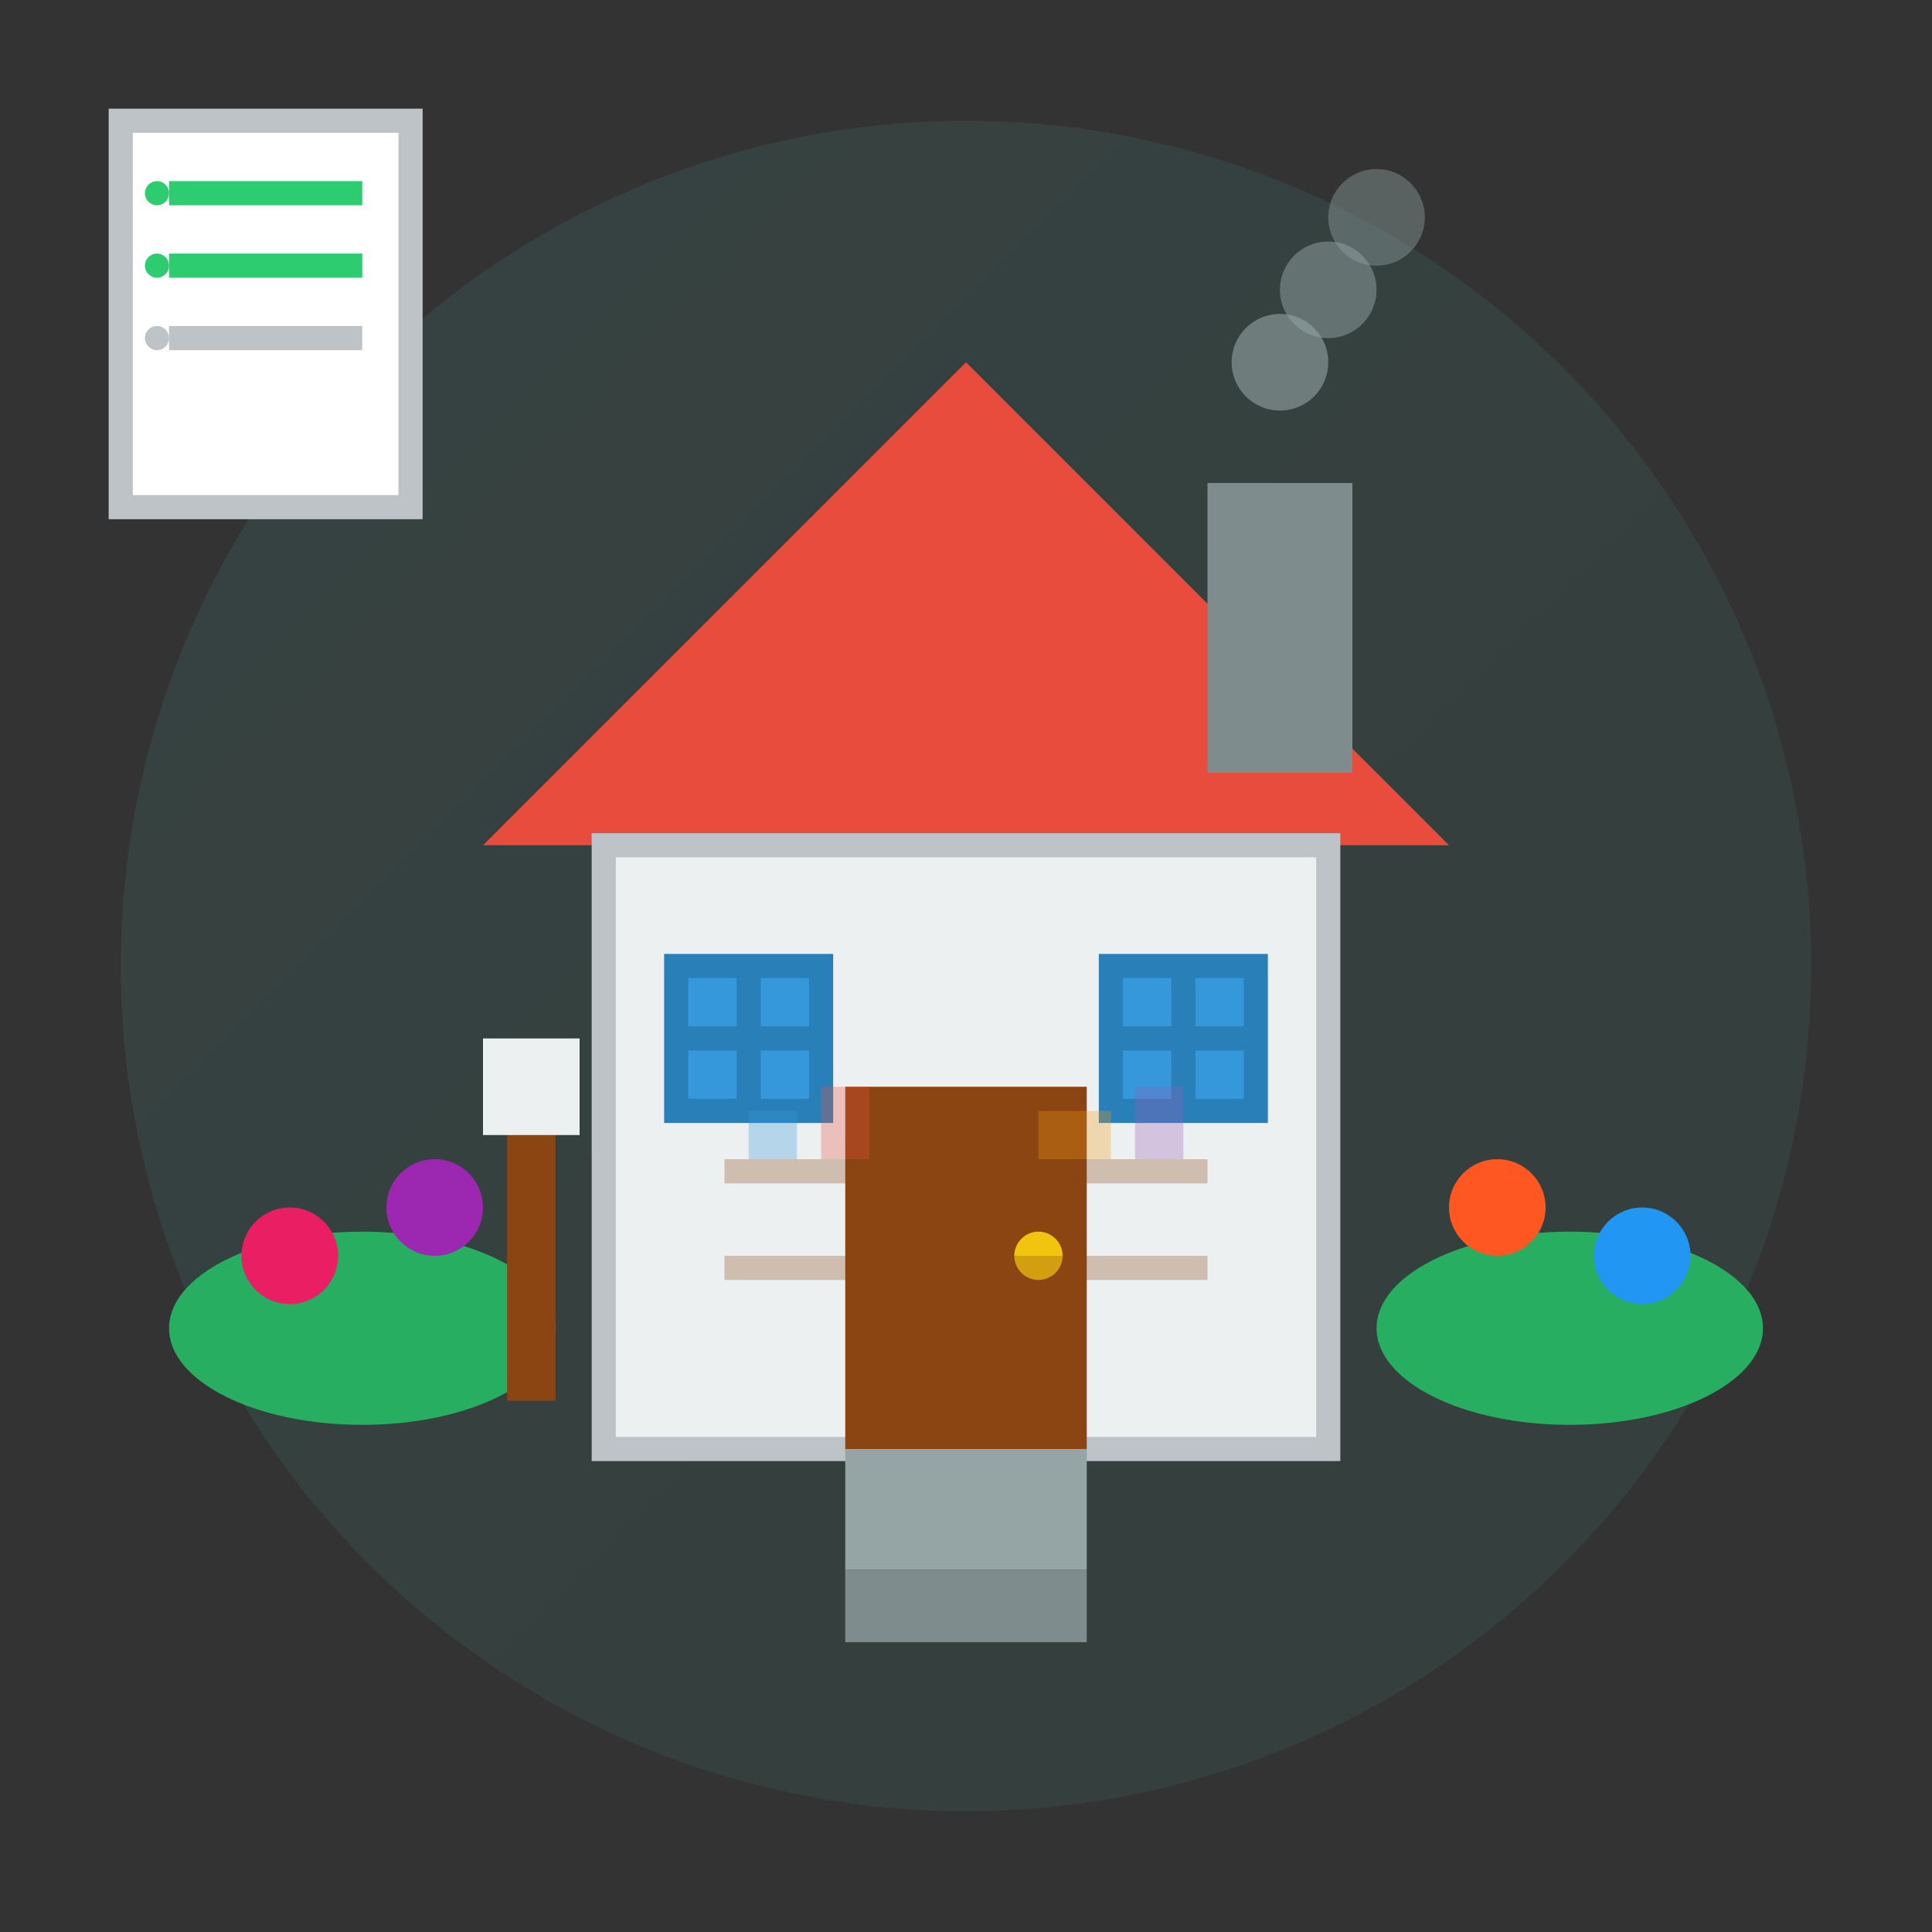
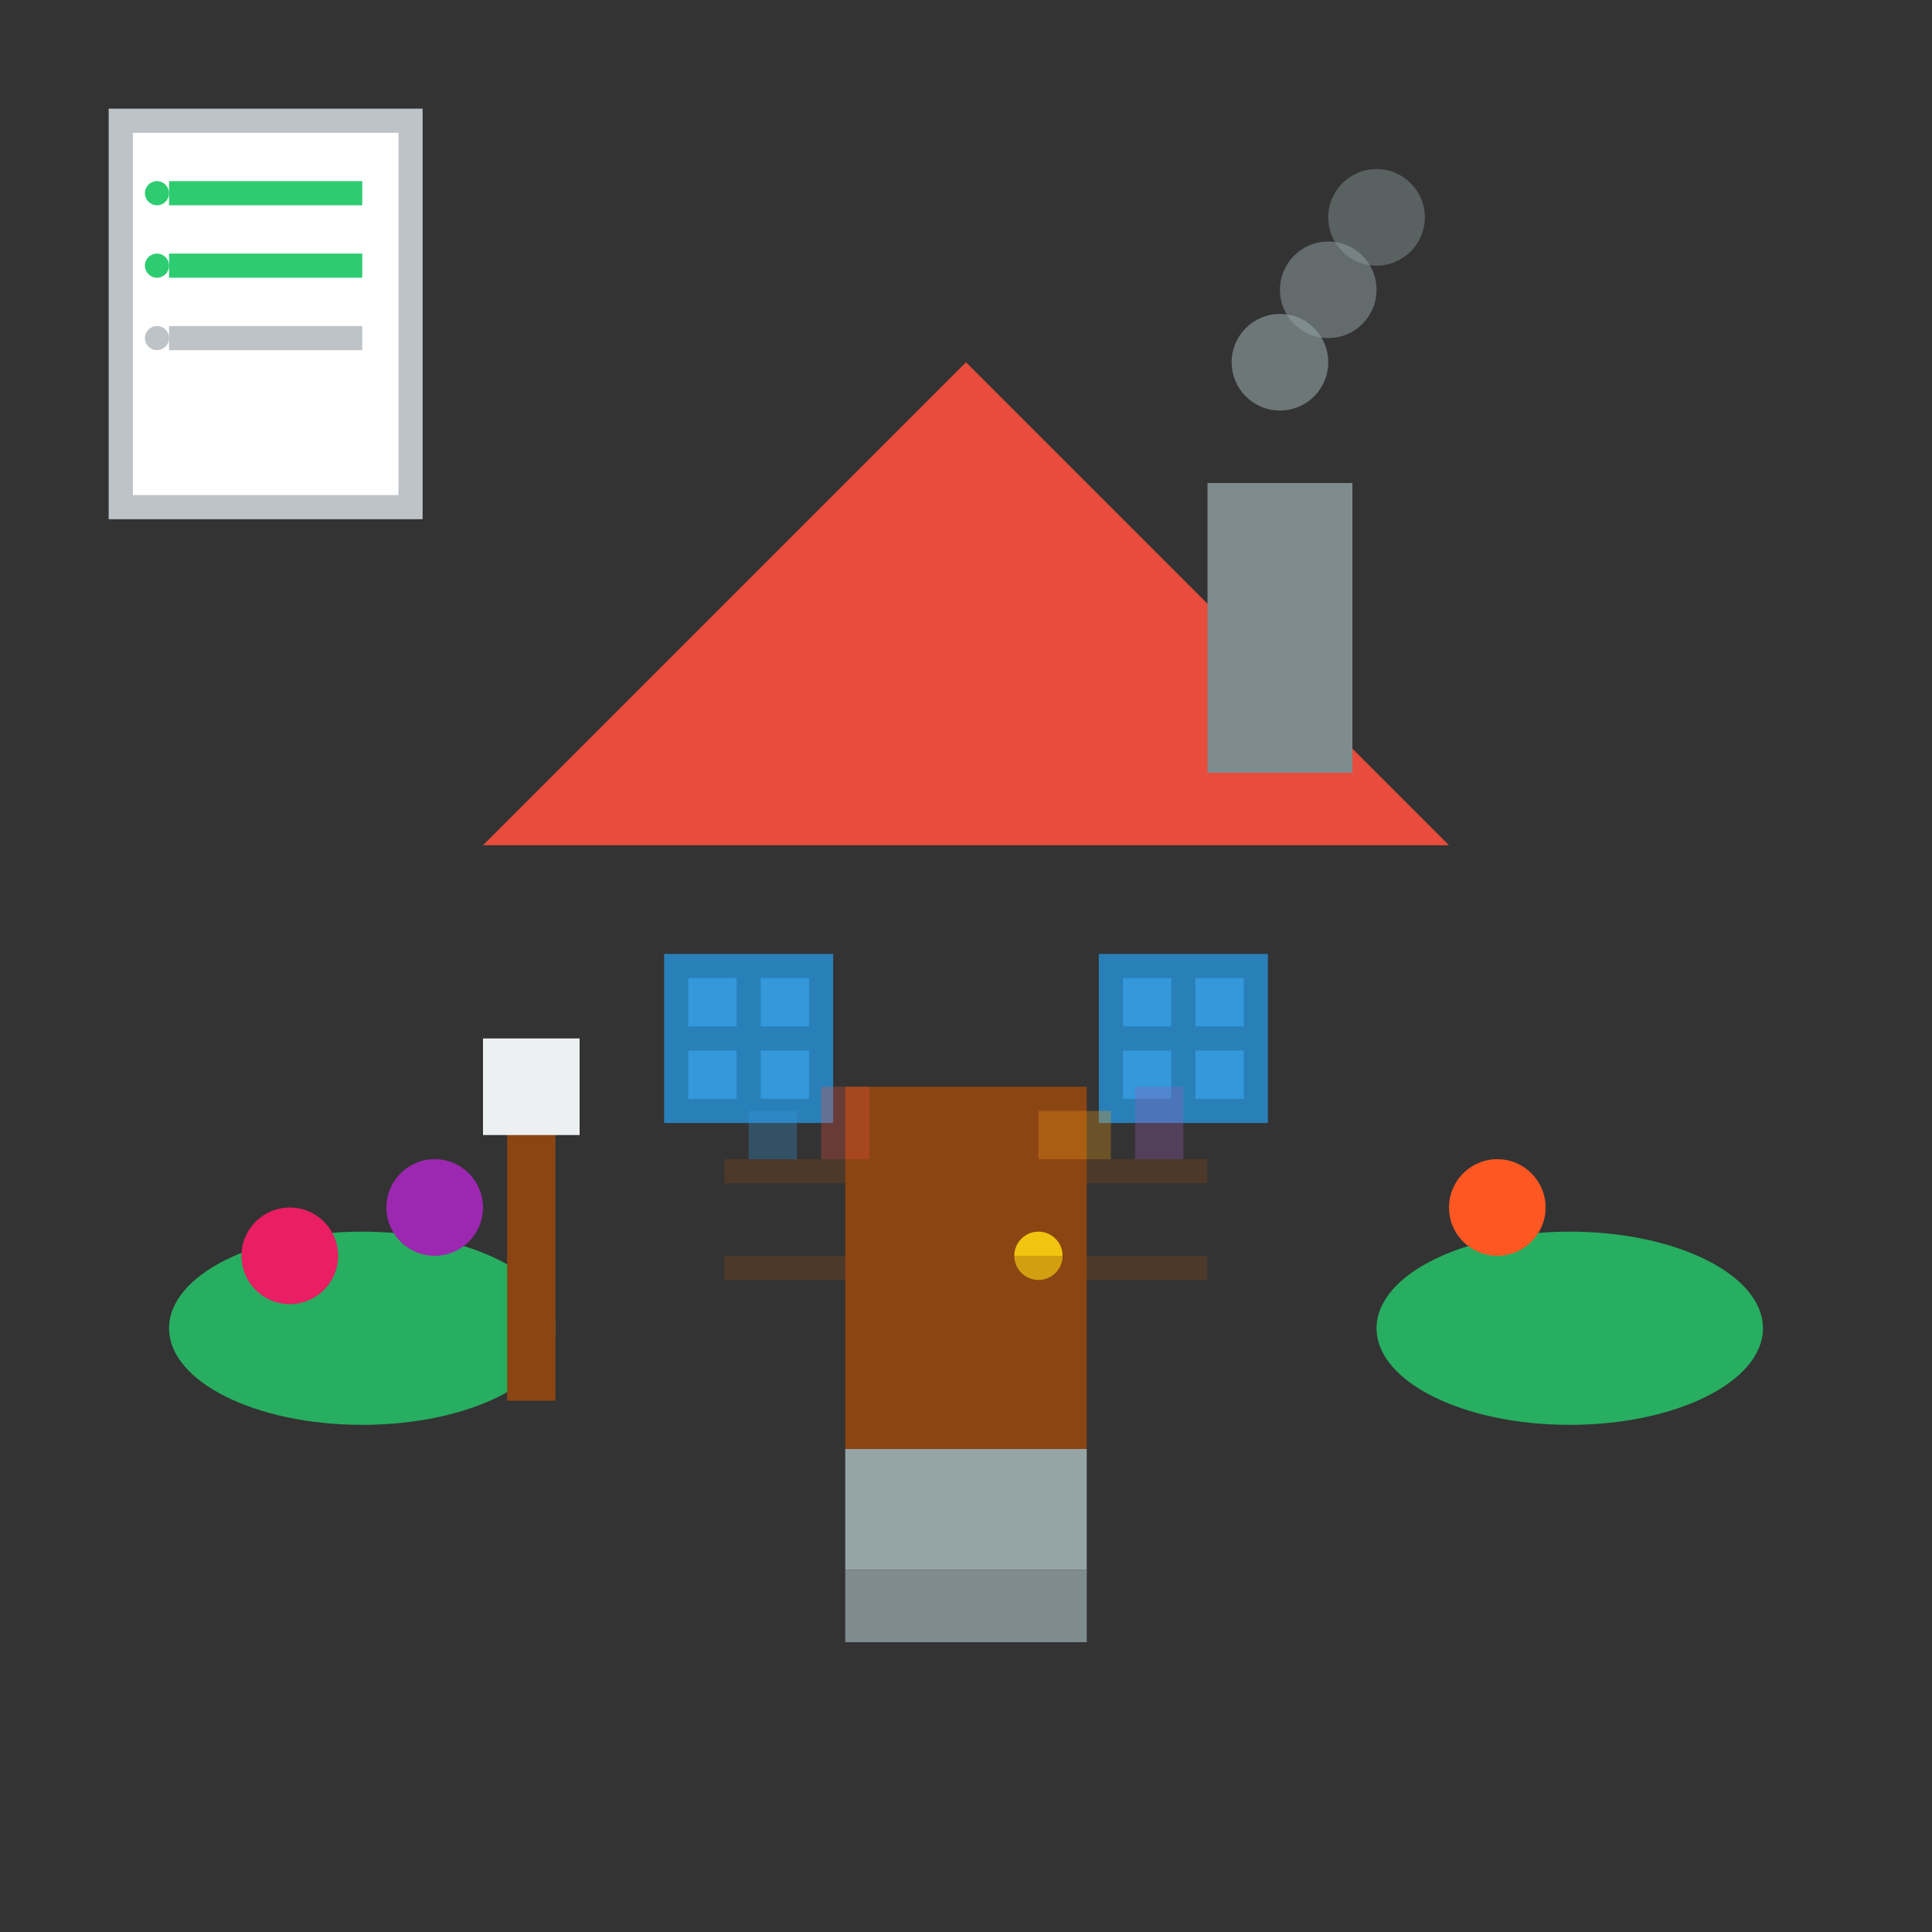
<svg xmlns="http://www.w3.org/2000/svg" width="80" height="80" viewBox="0 0 80 80" fill="none">
  <rect x="0" y="0" width="80" height="80" fill="#333333" stroke="none" />
  <defs>
    <linearGradient id="homeGrad" x1="0%" y1="0%" x2="100%" y2="100%">
      <stop offset="0%" style="stop-color:#4ecdc4;stop-opacity:1" />
      <stop offset="100%" style="stop-color:#44a08d;stop-opacity:1" />
    </linearGradient>
  </defs>
-   <circle cx="40" cy="40" r="35" fill="url(#homeGrad)" opacity="0.1" />
  <polygon points="40,15 20,35 60,35" fill="#e74c3c" />
-   <rect x="25" y="35" width="30" height="25" fill="#ecf0f1" stroke="#bdc3c7" stroke-width="1" />
  <rect x="35" y="45" width="10" height="15" fill="#8b4513" />
  <circle cx="43" cy="52" r="1" fill="#f1c40f" />
  <rect x="28" y="40" width="6" height="6" fill="#3498db" stroke="#2980b9" stroke-width="1" />
  <line x1="31" y1="40" x2="31" y2="46" stroke="#2980b9" stroke-width="1" />
  <line x1="28" y1="43" x2="34" y2="43" stroke="#2980b9" stroke-width="1" />
  <rect x="46" y="40" width="6" height="6" fill="#3498db" stroke="#2980b9" stroke-width="1" />
  <line x1="49" y1="40" x2="49" y2="46" stroke="#2980b9" stroke-width="1" />
  <line x1="46" y1="43" x2="52" y2="43" stroke="#2980b9" stroke-width="1" />
  <rect x="50" y="20" width="6" height="12" fill="#7f8c8d" />
  <circle cx="53" cy="15" r="2" fill="#95a5a6" opacity="0.6" />
  <circle cx="55" cy="12" r="2" fill="#95a5a6" opacity="0.5" />
  <circle cx="57" cy="9" r="2" fill="#95a5a6" opacity="0.4" />
  <ellipse cx="15" cy="55" rx="8" ry="4" fill="#27ae60" />
  <ellipse cx="65" cy="55" rx="8" ry="4" fill="#27ae60" />
  <circle cx="12" cy="52" r="2" fill="#e91e63" />
  <circle cx="18" cy="50" r="2" fill="#9c27b0" />
  <circle cx="62" cy="50" r="2" fill="#ff5722" />
-   <circle cx="68" cy="52" r="2" fill="#2196f3" />
  <rect x="35" y="60" width="10" height="5" fill="#95a5a6" />
  <rect x="35" y="65" width="10" height="3" fill="#7f8c8d" />
  <g opacity="0.3">
    <rect x="30" y="48" width="8" height="1" fill="#8b4513" />
    <rect x="30" y="52" width="8" height="1" fill="#8b4513" />
    <rect x="42" y="48" width="8" height="1" fill="#8b4513" />
    <rect x="42" y="52" width="8" height="1" fill="#8b4513" />
    <rect x="31" y="46" width="2" height="2" fill="#3498db" />
    <rect x="34" y="45" width="2" height="3" fill="#e74c3c" />
    <rect x="43" y="46" width="3" height="2" fill="#f39c12" />
    <rect x="47" y="45" width="2" height="3" fill="#9b59b6" />
  </g>
  <line x1="22" y1="45" x2="22" y2="58" stroke="#8b4513" stroke-width="2" />
  <rect x="20" y="43" width="4" height="4" fill="#ecf0f1" />
  <g transform="translate(5, 5)">
    <rect x="0" y="0" width="12" height="16" fill="white" stroke="#bdc3c7" stroke-width="1" />
    <line x1="2" y1="3" x2="10" y2="3" stroke="#2ecc71" stroke-width="1" />
    <circle cx="1.5" cy="3" r="0.5" fill="#2ecc71" />
    <line x1="2" y1="6" x2="10" y2="6" stroke="#2ecc71" stroke-width="1" />
    <circle cx="1.5" cy="6" r="0.5" fill="#2ecc71" />
    <line x1="2" y1="9" x2="10" y2="9" stroke="#bdc3c7" stroke-width="1" />
    <circle cx="1.5" cy="9" r="0.5" fill="#bdc3c7" />
  </g>
</svg>